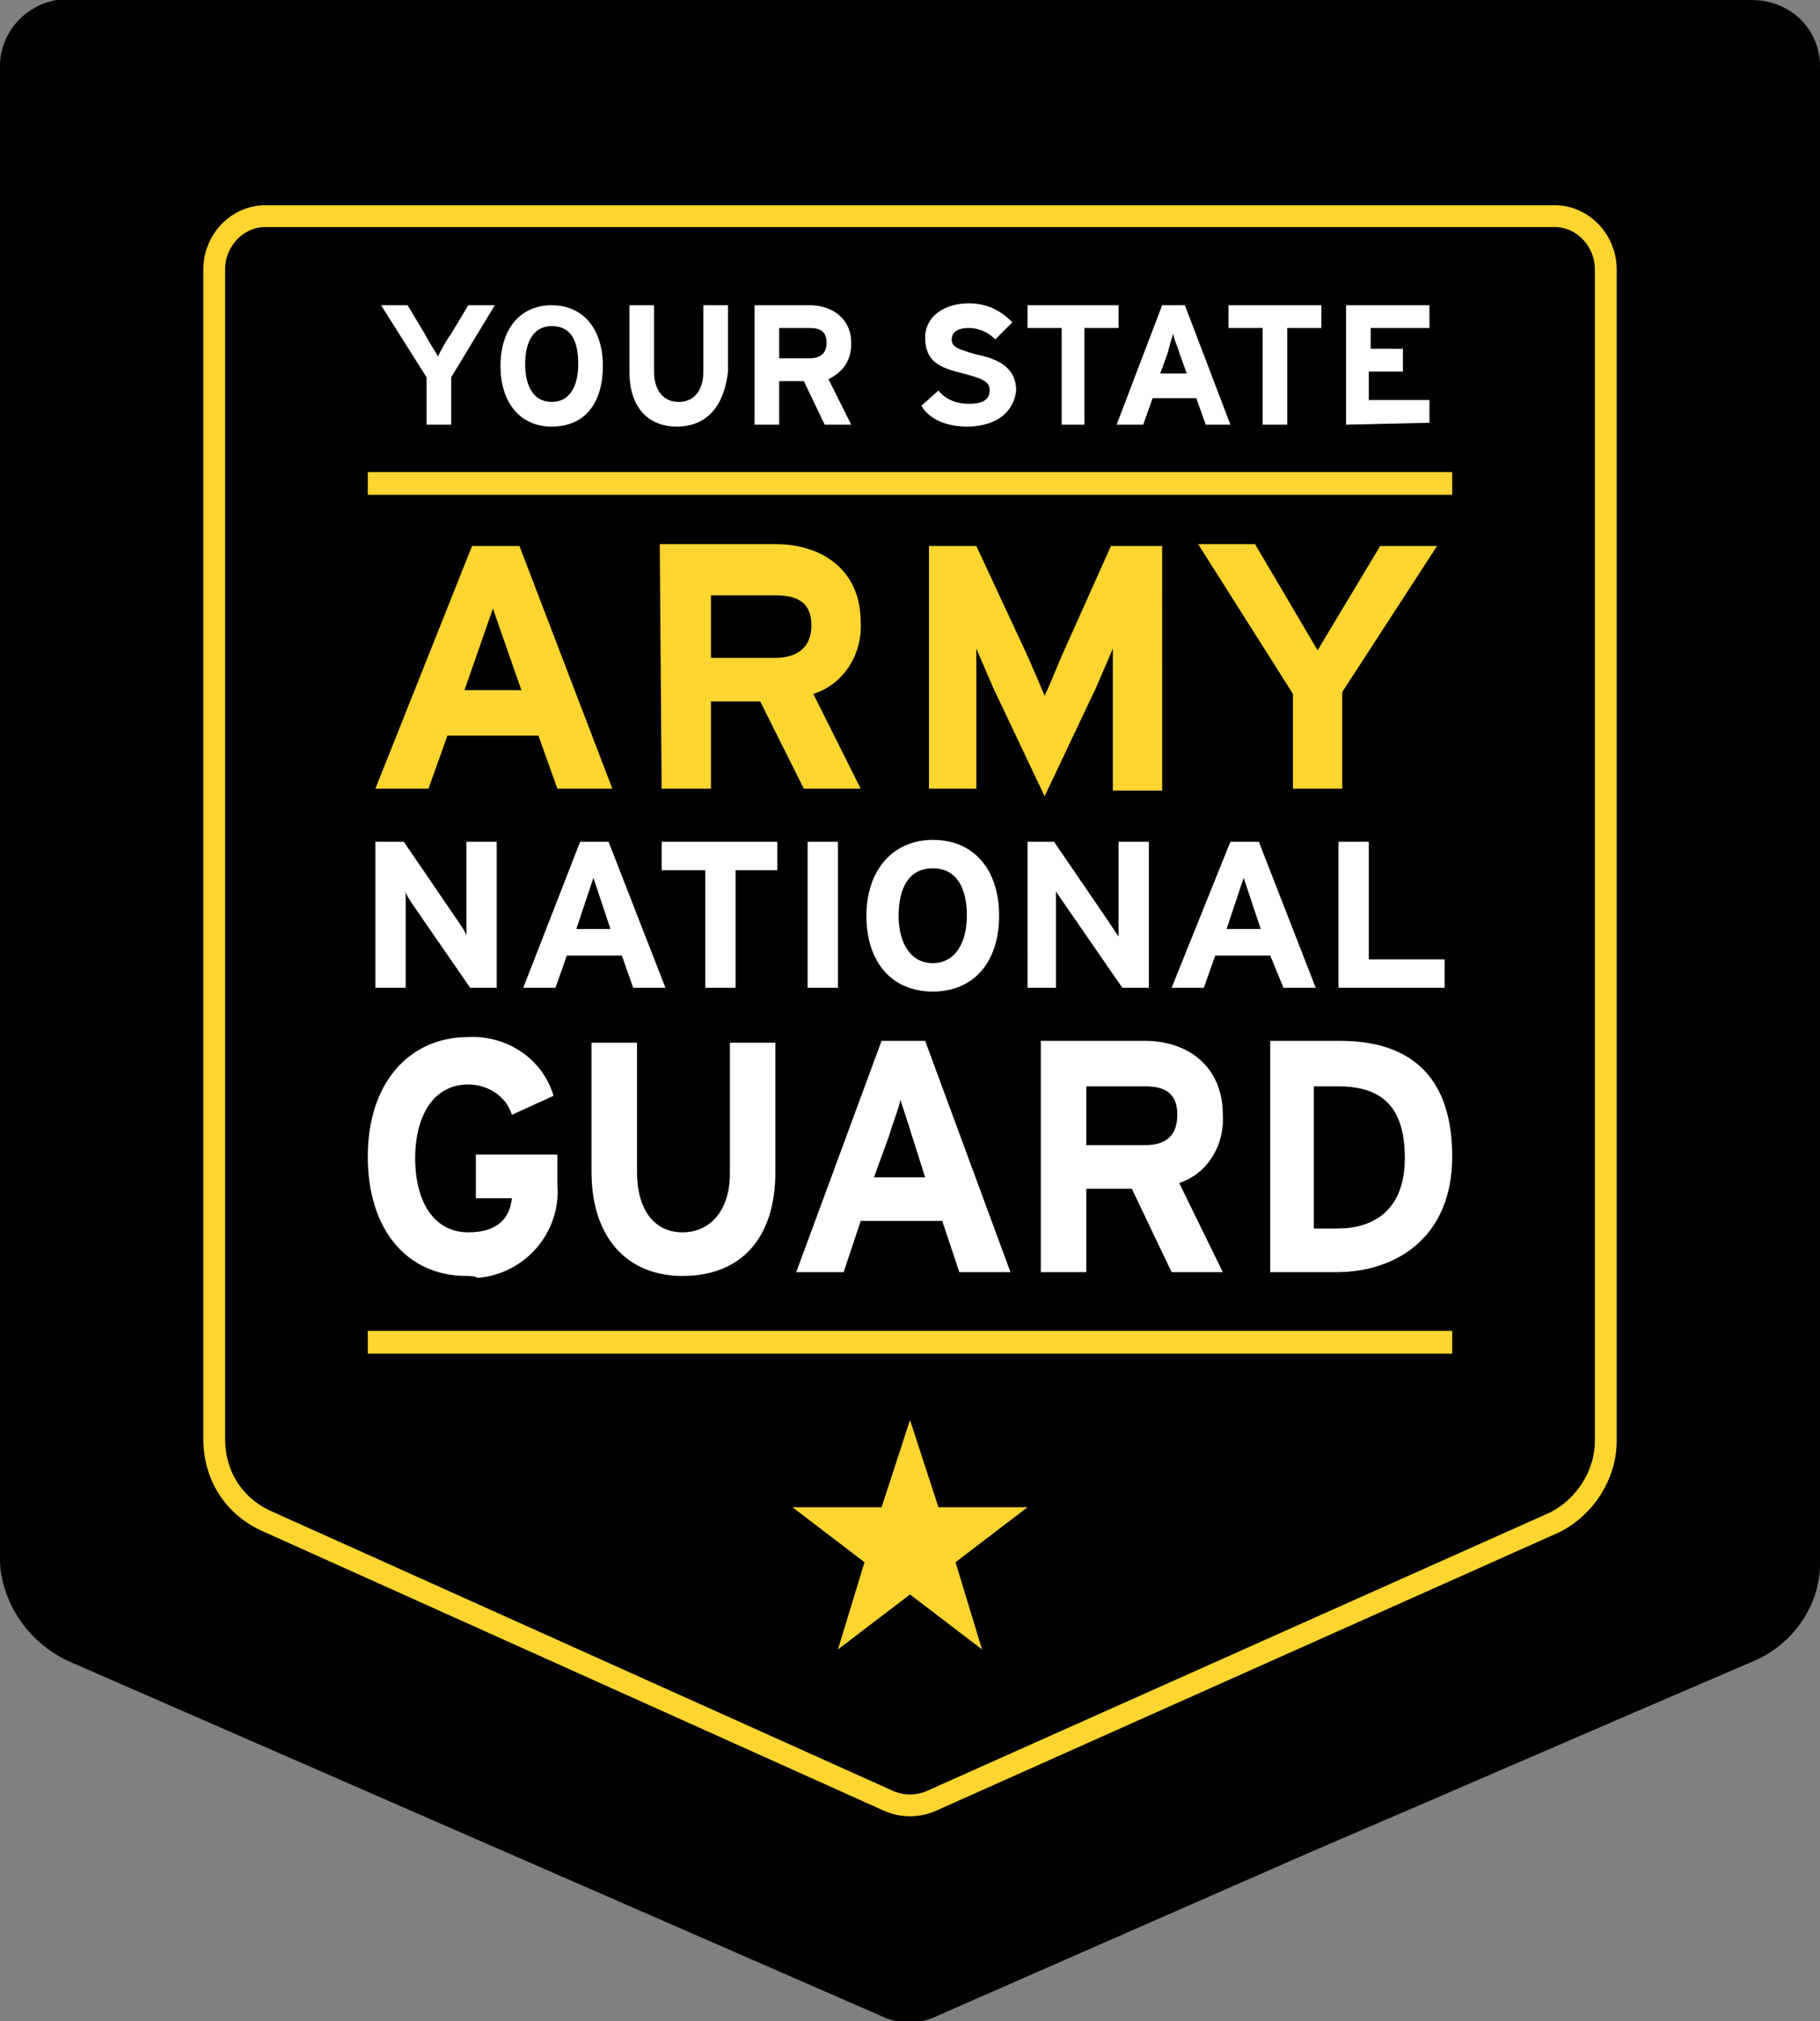
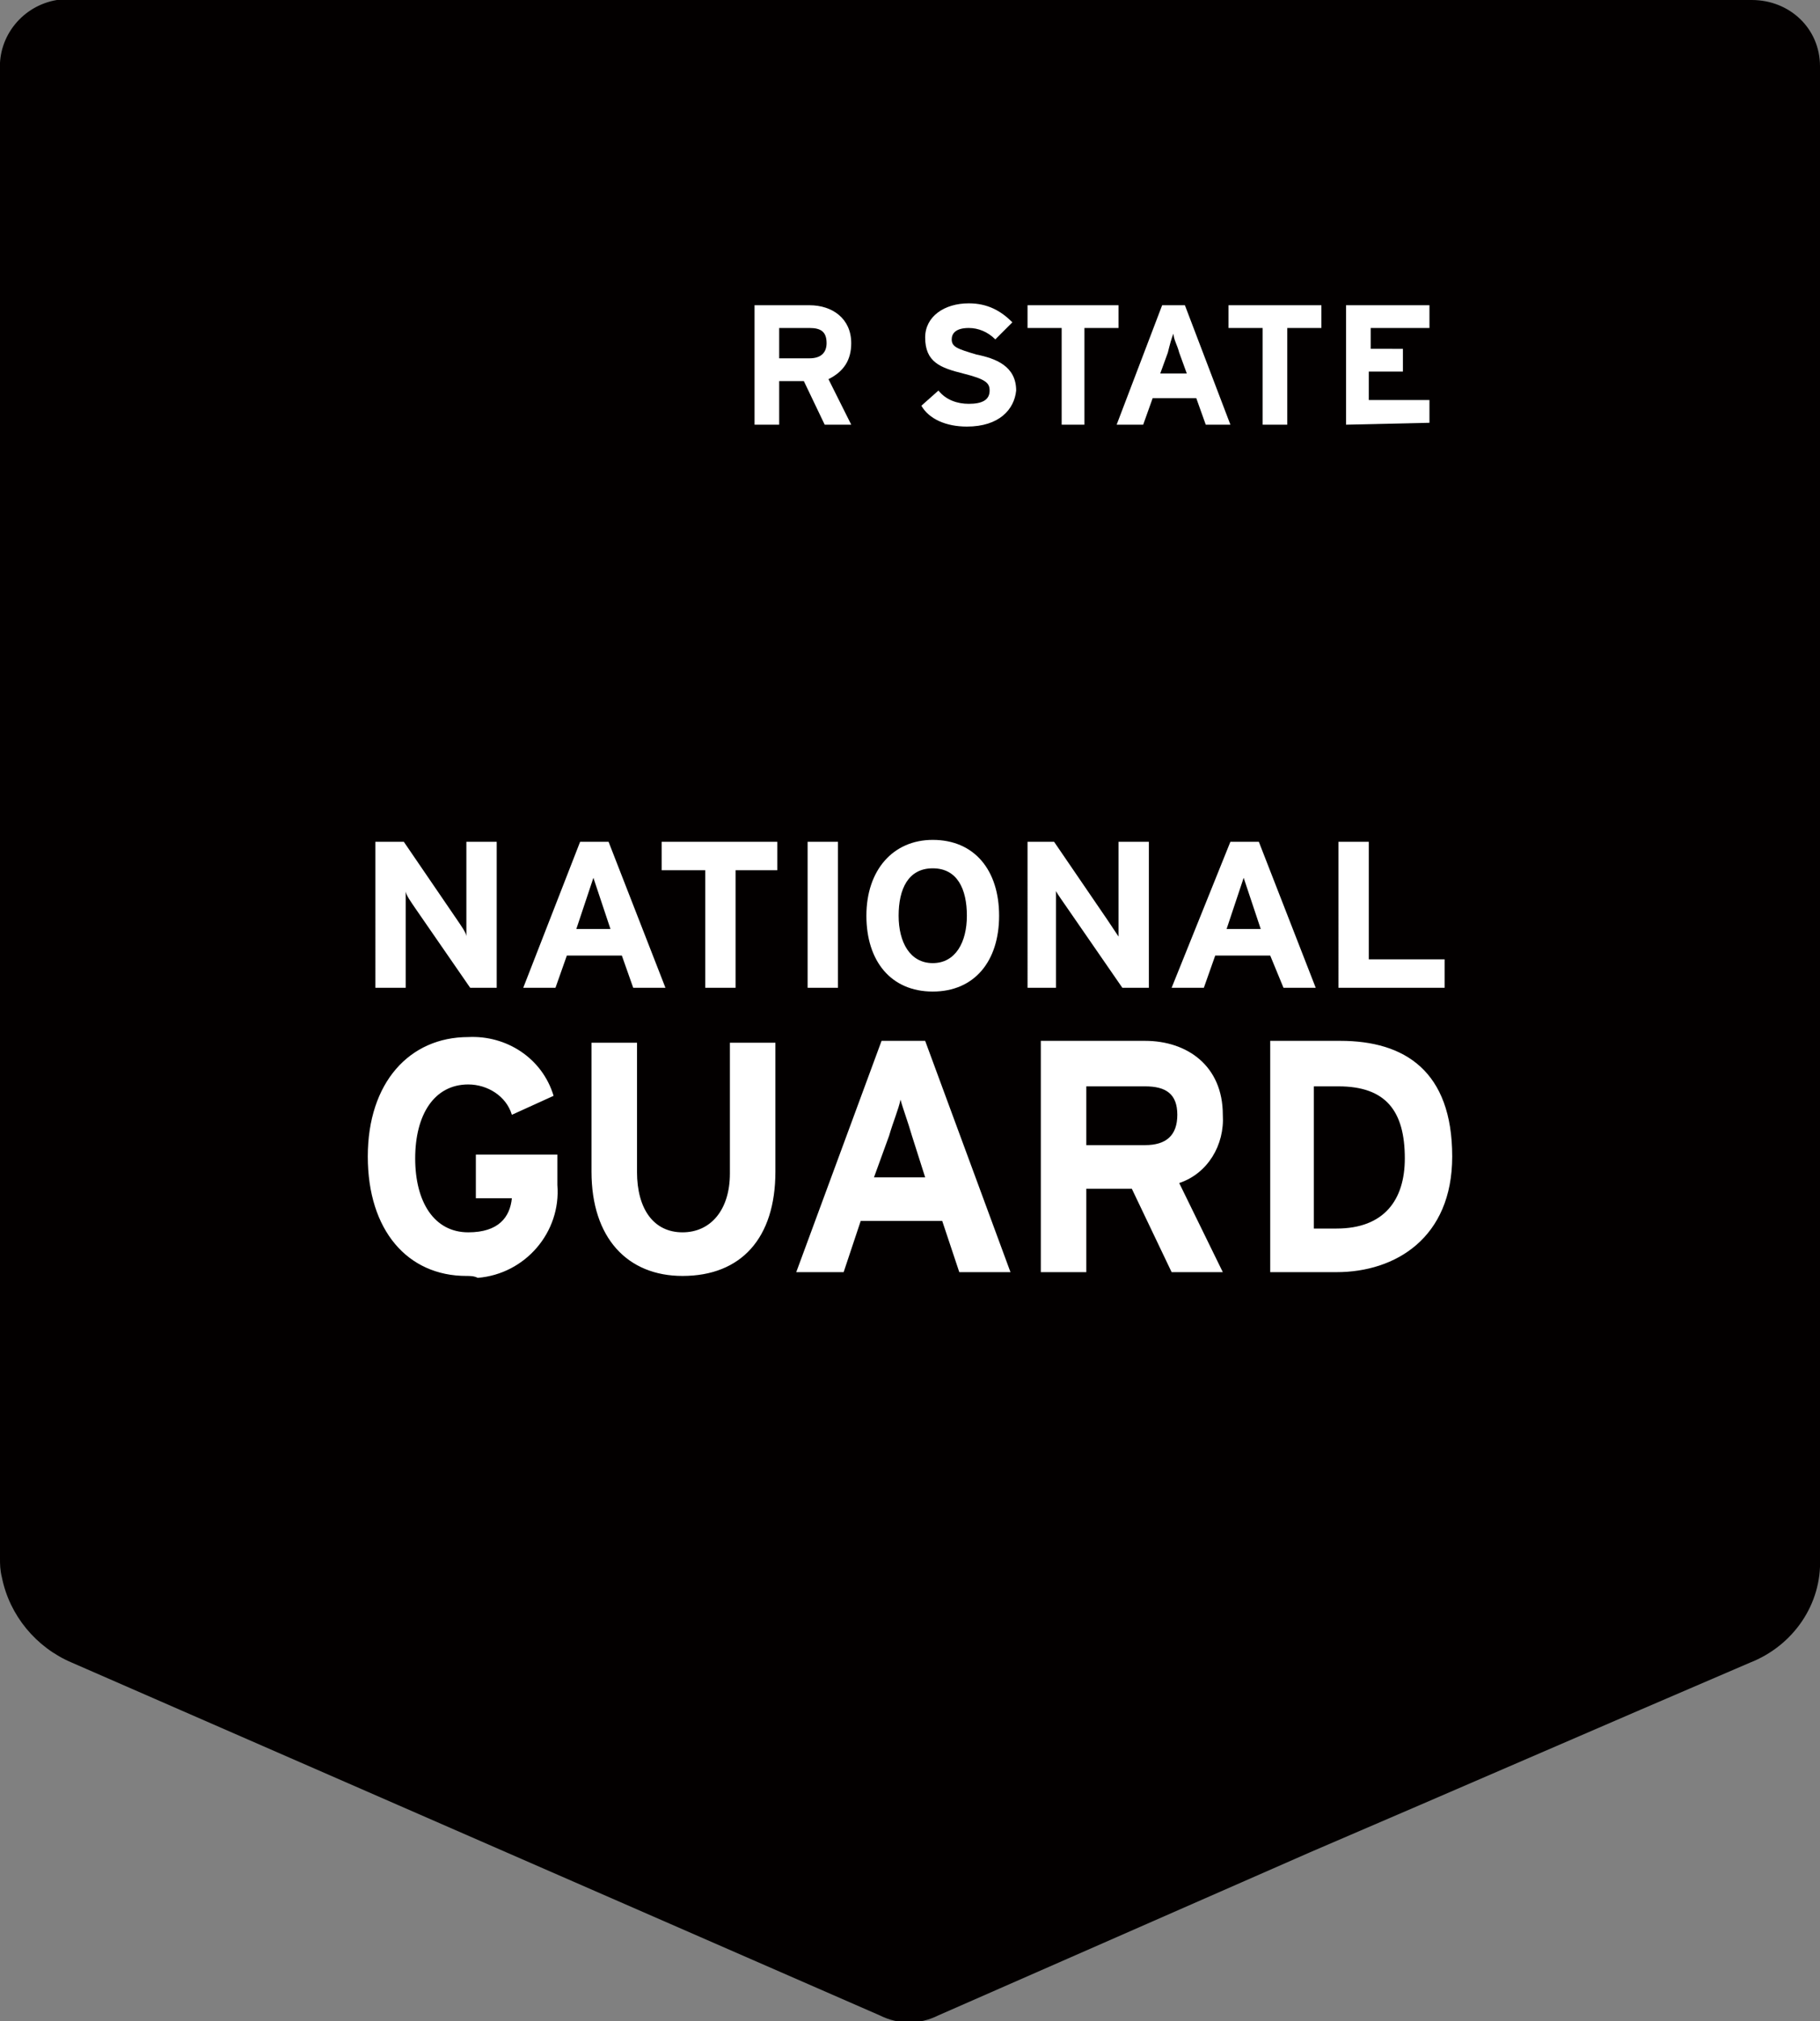
<svg xmlns="http://www.w3.org/2000/svg" id="Layer_1" x="0px" y="0px" viewBox="0 0 96 106.6" style="enable-background:new 0 0 96 106.6;" xml:space="preserve">
  <rect x="0" y="0" width="96" height="106.6" fill="#808080" stroke="none" />
  <style type="text/css">	.st0{fill-rule:evenodd;clip-rule:evenodd;fill:#030000;}	.st1{stroke:#FFD530;stroke-width:1.15;stroke-miterlimit:10;}	.st2{fill:#FFFFFF;}	.st3{fill:#FFD530;}</style>
  <path id="ARNG_Outline" class="st0" d="M48,0h44.4c2,0,3.6,1.5,3.6,3.5v78.7c0.1,2.4-1.4,4.6-3.7,5.5c-7.7,3.3-15.5,6.7-23.2,10 l-19.6,8.6c-1,0.5-2.1,0.5-3.1,0L3.8,87.7c-1.9-0.8-3.3-2.5-3.7-4.5C0,82.8,0,82.5,0,82.2V3.7C-0.1,1.9,1.2,0.3,3,0H48z" />
  <g id="ARNG_Logo">
-     <path class="st1" d="M46.9,95L14,80.2c-1.7-0.8-2.7-2.4-2.7-4.3V14.2c0-1.5,1.2-2.8,2.7-2.8c0,0,0,0,0,0h68c1.5,0,2.7,1.3,2.7,2.8  V76c0,1.8-1.1,3.5-2.7,4.3L49.1,95C48.4,95.3,47.6,95.3,46.9,95z" />
    <path class="st2" d="M70.5,67.1H67V54.9h3.7c3.4,0,5.9,1.6,5.9,6.1C76.6,65.3,73.6,67.1,70.5,67.1z M70.6,57.3h-1.3v7.5h1.2  c2.5,0,3.6-1.5,3.6-3.7C74.1,58.6,73.1,57.3,70.6,57.3z M61.8,67.1l-2.1-4.4h-2.4v4.4h-2.4V54.9h5.5c2.2,0,4.1,1.3,4.1,3.9  c0.1,1.6-0.8,3.1-2.3,3.6l2.3,4.7H61.8z M60.4,57.3h-3.1v3.1h3.1c1.1,0,1.7-0.5,1.7-1.6S61.5,57.3,60.4,57.3z M50.6,67.1l-0.9-2.7  h-4.3l-0.9,2.7h-2.5l4.5-12.2h2.3l4.5,12.2H50.6z M48.1,59.9c-0.2-0.7-0.5-1.5-0.6-1.9c-0.1,0.5-0.4,1.2-0.6,1.9l-0.8,2.2h2.7  L48.1,59.9z M36,67.3c-2.9,0-4.8-2-4.8-5.5v-6.8h2.4v6.8c0,2,0.9,3.2,2.4,3.2s2.5-1.2,2.5-3.1v-6.9h2.4v6.8  C40.9,65.3,39.1,67.3,36,67.3z M24.6,67.3c-3.1,0-5.2-2.4-5.2-6.3s2.2-6.3,5.3-6.3c2-0.1,3.9,1.1,4.5,3.1l-2.2,1  c-0.3-1-1.3-1.6-2.3-1.6c-1.8,0-2.8,1.6-2.8,3.9s1,3.9,2.8,3.9c1.6,0,2.2-0.8,2.3-1.8h-1.9v-2.3h4.3v1.6c0.2,2.5-1.7,4.7-4.2,4.9  C25,67.3,24.8,67.3,24.6,67.3z M70.6,44.4h1.6v6.2h4v1.5h-5.6V44.4z M64.9,44.4h1.5l3,7.7h-1.7L67,50.4h-2.9l-0.6,1.7h-1.7  L64.9,44.4z M65.6,46.3L64.7,49h1.8L65.6,46.3z M54.1,44.4h1.5l2.8,4.1c0.2,0.3,0.4,0.6,0.6,0.9c0-0.3,0-1.3,0-1.7v-3.3h1.6v7.7  h-1.4l-2.9-4.2c-0.2-0.3-0.5-0.7-0.6-0.9c0,0.3,0,1.3,0,1.7v3.4h-1.5V44.4z M49.2,44.3c2.2,0,3.5,1.6,3.5,4s-1.3,4-3.5,4  s-3.5-1.6-3.5-4S47.1,44.3,49.2,44.3z M49.2,45.8c-1.3,0-1.8,1.1-1.8,2.5s0.6,2.5,1.8,2.5s1.8-1.1,1.8-2.5S50.5,45.8,49.2,45.8  L49.2,45.8z M42.6,44.4h1.6v7.7h-1.6V44.4z M34.9,44.4H41v1.5h-2.2v6.2h-1.6v-6.2h-2.3V44.4z M30.6,44.4h1.5l3,7.7h-1.7l-0.6-1.7  h-2.9l-0.6,1.7h-1.7L30.6,44.4z M31.3,46.3L30.4,49h1.8L31.3,46.3z M19.8,44.4h1.5l2.8,4.1c0.2,0.3,0.5,0.7,0.5,0.9  c0-0.3,0-1.3,0-1.7v-3.3h1.6v7.7h-1.4l-2.9-4.2c-0.2-0.3-0.5-0.7-0.5-0.9c0,0.3,0,1.3,0,1.7v3.4h-1.6V44.4z" />
-     <path class="st3" d="M50.4,82.4l3.8-2.9h-4.7L48,74.9l-1.5,4.6h-4.7l3.8,2.9L44.2,87l3.8-2.9l3.8,2.9L50.4,82.4z M68.2,36.6v5h2.6  v-5.1l5-7.7h-3l-3.3,5.5l-3.3-5.6h-3L68.2,36.6z M48.9,41.6h2.6V37c0-0.7,0-2.3,0-2.8c0.2,0.5,0.6,1.4,0.9,2.1l2.7,5.7l2.7-5.7  c0.3-0.7,0.7-1.6,0.9-2.1c0,0.5,0,2.1,0,2.8v4.7h2.6V28.8h-2.7l-2.6,5.8c-0.3,0.7-0.7,1.7-0.9,2.1c-0.2-0.5-0.6-1.4-0.9-2.1  l-2.7-5.8h-2.5V41.6z M34.9,41.6h2.6V37h2.6l2.3,4.6h3l-2.5-5c1.6-0.5,2.6-2.1,2.5-3.8c0-2.7-2-4.1-4.5-4.1h-6.1L34.9,41.6z   M42.8,33c0,1.1-0.7,1.7-1.9,1.7h-3.4v-3.3h3.4C42.1,31.4,42.8,31.8,42.8,33L42.8,33z M19.8,41.6h2.8l1-2.8h4.8l1,2.8h2.9  l-4.9-12.8h-2.5L19.8,41.6z M27.5,36.4h-3l1.5-4.3L27.5,36.4z M76.6,26.1H19.4v-1.2h57.2V26.1z M76.6,70.2H19.4v1.2h57.2V70.2z" />
  </g>
  <g>
-     <path class="st2" d="M23.8,19.9v2.5h-1.3v-2.5l-2.4-3.8h1.4l0.9,1.5c0.2,0.4,0.6,1,0.7,1.2c0.1-0.2,0.4-0.8,0.7-1.2l0.9-1.5h1.4  L23.8,19.9z" />
-     <path class="st2" d="M29.1,22.5c-1.7,0-2.7-1.3-2.7-3.2s1-3.2,2.7-3.2s2.7,1.3,2.7,3.2S30.9,22.5,29.1,22.5z M29.1,17.2  c-1,0-1.4,0.9-1.4,2s0.4,2,1.4,2s1.4-0.9,1.4-2S30.2,17.2,29.1,17.2z" />
-     <path class="st2" d="M35.7,22.5c-1.5,0-2.5-1-2.5-2.9v-3.5h1.3v3.5c0,1,0.5,1.6,1.3,1.6s1.3-0.6,1.3-1.6v-3.5h1.3v3.5  C38.2,21.4,37.3,22.5,35.7,22.5z" />
    <path class="st2" d="M43.5,22.4l-1.1-2.3h-1.3v2.3h-1.3v-6.3h2.9c1.2,0,2.2,0.7,2.2,2c0,0.9-0.4,1.5-1.2,1.9l1.2,2.4  C44.9,22.4,43.5,22.4,43.5,22.4z M42.7,17.3h-1.6v1.6h1.6c0.6,0,0.9-0.3,0.9-0.8C43.6,17.5,43.3,17.3,42.7,17.3z" />
    <path class="st2" d="M51,22.5c-1.1,0-2-0.4-2.4-1.1l0.9-0.8c0.4,0.5,1,0.7,1.6,0.7c0.7,0,1.1-0.2,1.1-0.7c0-0.4-0.2-0.6-1.4-0.9  s-2-0.6-2-1.9c0-1.1,1-1.8,2.3-1.8c1,0,1.7,0.4,2.3,1l-0.9,0.9c-0.4-0.4-0.9-0.6-1.4-0.6c-0.7,0-0.9,0.3-0.9,0.6  c0,0.4,0.3,0.5,1.3,0.8c1,0.2,2.1,0.6,2.1,1.9C53.5,21.6,52.7,22.5,51,22.5z" />
    <path class="st2" d="M57.2,17.3v5.1H56v-5.1h-1.8v-1.2H59v1.2H57.2z" />
    <path class="st2" d="M63.6,22.4L63.1,21h-2.3l-0.5,1.4h-1.4l2.4-6.3h1.2l2.4,6.3C64.9,22.4,63.6,22.4,63.6,22.4z M62.2,18.6  c-0.1-0.4-0.3-0.7-0.3-1c-0.1,0.2-0.2,0.6-0.3,1l-0.4,1.1h1.4L62.2,18.6z" />
    <path class="st2" d="M67.9,17.3v5.1h-1.3v-5.1h-1.8v-1.2h4.9v1.2H67.9z" />
    <path class="st2" d="M71,22.4v-6.3h4.4v1.2h-3.1v1.1H74v1.2h-1.8v1.5h3.2v1.2L71,22.4L71,22.4z" />
  </g>
</svg>